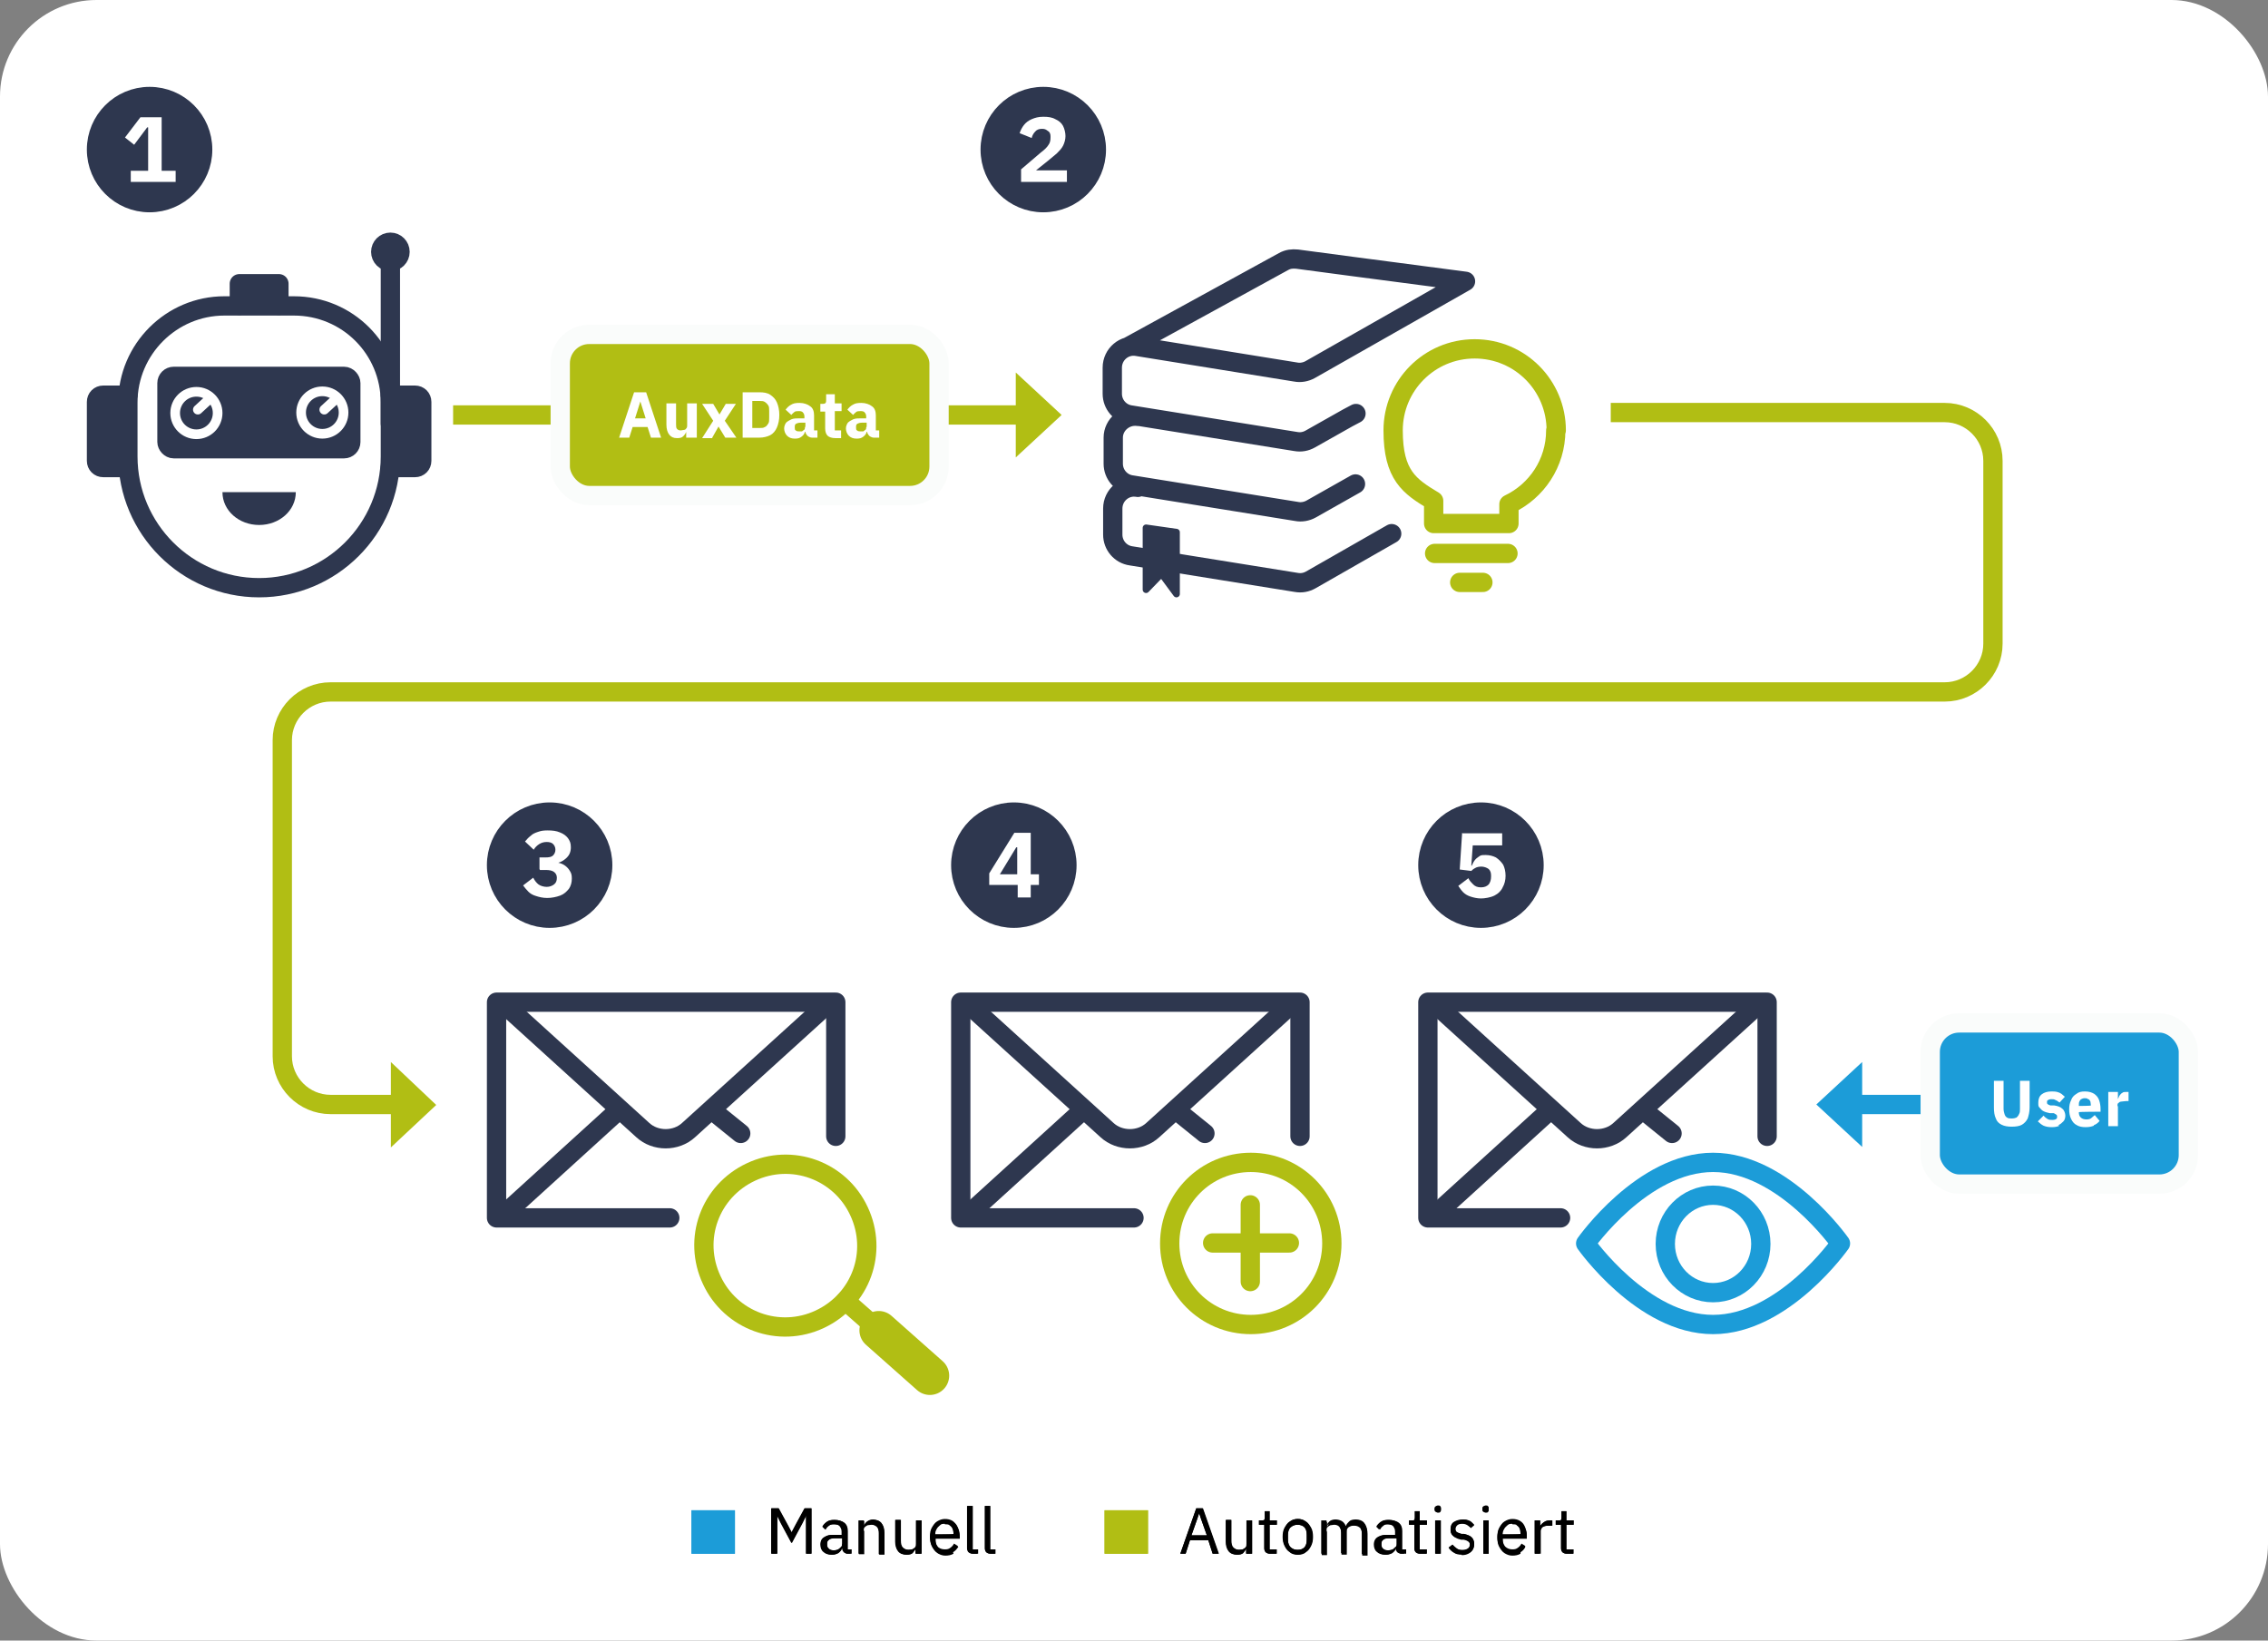
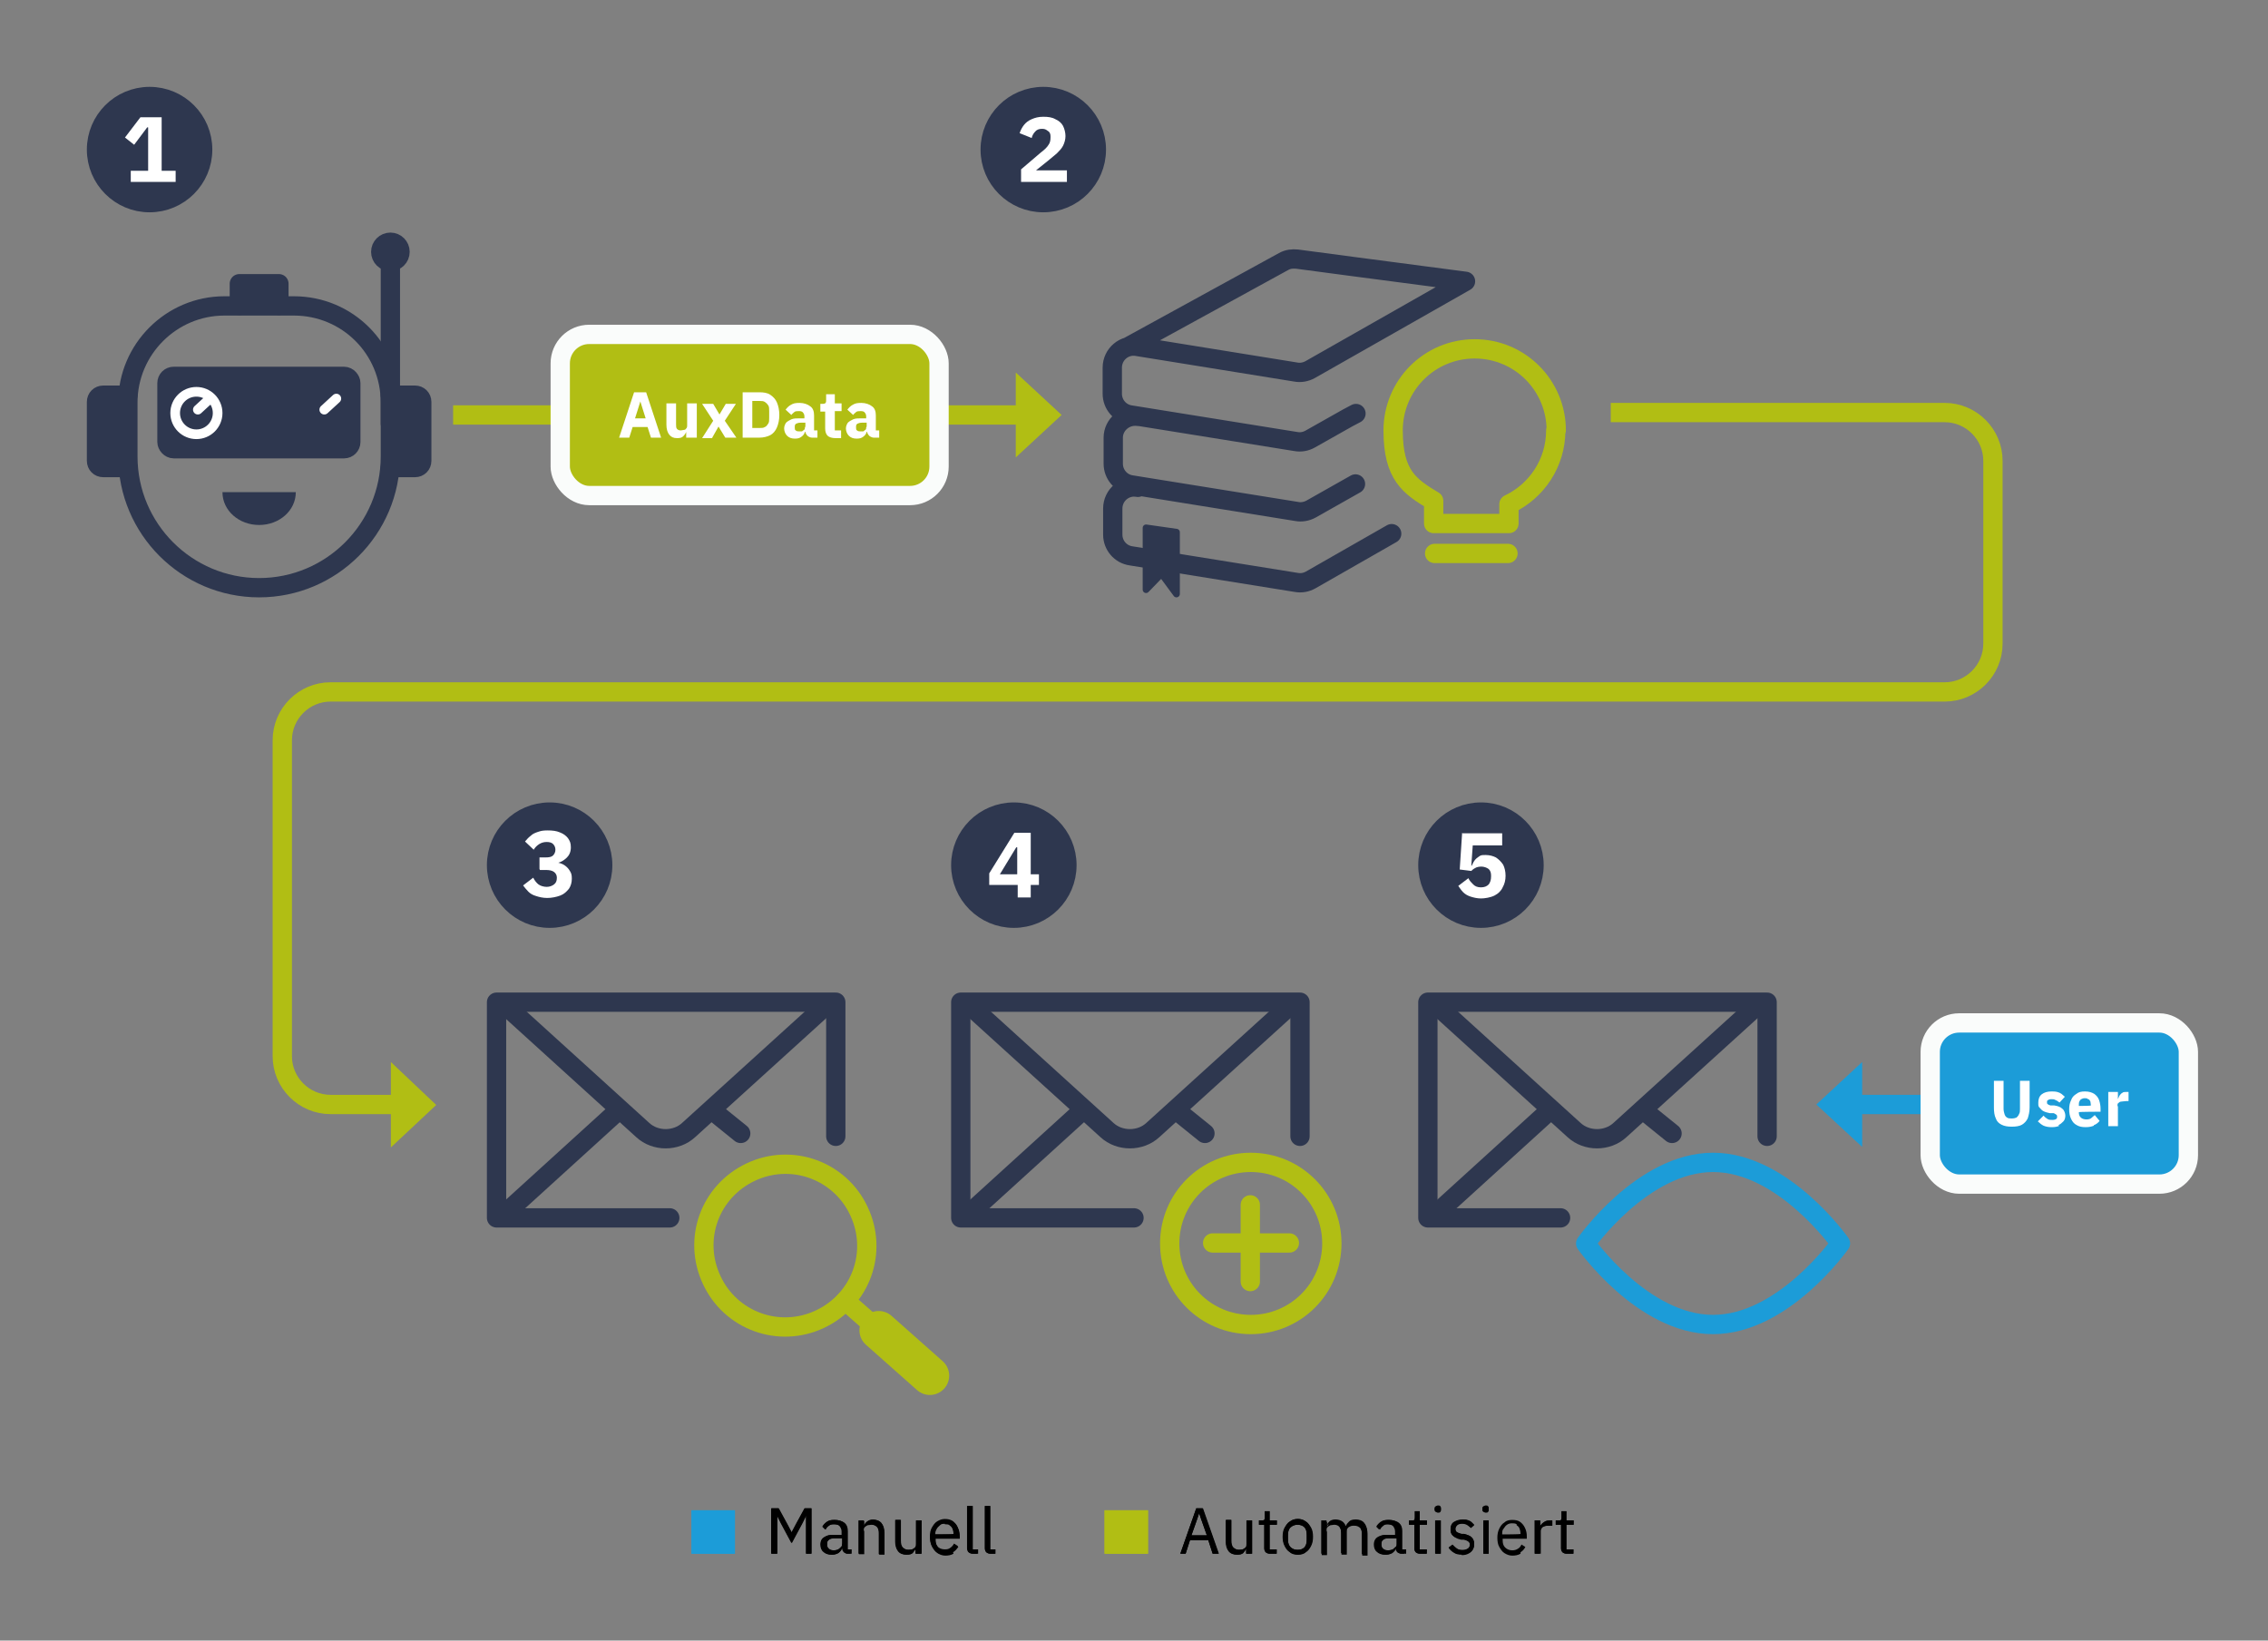
<svg xmlns="http://www.w3.org/2000/svg" id="Ebene_2" viewBox="0 0 470 340">
  <rect x="0" y="0" width="470" height="340" fill="#808080" stroke="none" />
  <defs>
    <style> .st0 { clip-path: url(#clippath-6); } .st1 { clip-path: url(#clippath-7); } .st2 { clip-path: url(#clippath-17); } .st3 { clip-path: url(#clippath-15); } .st4 { clip-path: url(#clippath-18); } .st5 { clip-path: url(#clippath-4); } .st6, .st7, .st8, .st9, .st10, .st11, .st12, .st13, .st14, .st15, .st16 { fill: none; } .st6, .st9, .st12, .st14, .st15, .st16 { stroke-width: 4px; } .st6, .st12 { stroke: #1c9cd8; } .st7 { stroke-width: 2px; } .st7, .st9, .st10, .st11, .st12, .st13, .st15 { stroke-linejoin: round; } .st7, .st9, .st10, .st11, .st13, .st15 { stroke-linecap: round; } .st7, .st10 { stroke: #fff; } .st17 { clip-path: url(#clippath-9); } .st18 { clip-path: url(#clippath-10); } .st19 { fill: #b1be14; } .st20 { fill: #fff; } .st21 { clip-path: url(#clippath-11); } .st9, .st11 { stroke: #2e374f; } .st22 { clip-path: url(#clippath-1); } .st10 { stroke-width: 2px; } .st11 { stroke-width: 1.4px; } .st23 { clip-path: url(#clippath-5); } .st24 { clip-path: url(#clippath-8); } .st13 { stroke-width: 8px; } .st13, .st15, .st16 { stroke: #b1be14; } .st25 { clip-path: url(#clippath-3); } .st26 { clip-path: url(#clippath-12); } .st27 { clip-path: url(#clippath-14); } .st14 { stroke: #fafcfb; } .st28 { clip-path: url(#clippath-19); } .st29 { fill: #2e374f; } .st30 { fill: #1c9cd8; } .st31 { clip-path: url(#clippath-16); } .st32 { clip-path: url(#clippath-2); } .st33 { clip-path: url(#clippath-13); } .st34 { clip-path: url(#clippath); } </style>
    <clipPath id="clippath">
      <rect class="st8" width="470" height="340" />
    </clipPath>
    <clipPath id="clippath-1">
      <rect class="st8" width="470" height="340" />
    </clipPath>
    <clipPath id="clippath-2">
      <rect class="st8" width="470" height="340" />
    </clipPath>
    <clipPath id="clippath-3">
      <rect class="st8" width="470" height="340" />
    </clipPath>
    <clipPath id="clippath-4">
      <rect class="st8" width="470" height="340" />
    </clipPath>
    <clipPath id="clippath-5">
      <rect class="st8" width="470" height="340" />
    </clipPath>
    <clipPath id="clippath-6">
      <rect class="st8" width="470" height="340" />
    </clipPath>
    <clipPath id="clippath-7">
      <rect class="st8" width="470" height="340" />
    </clipPath>
    <clipPath id="clippath-8">
      <rect class="st8" width="470" height="340" />
    </clipPath>
    <clipPath id="clippath-9">
      <rect class="st8" width="470" height="340" />
    </clipPath>
    <clipPath id="clippath-10">
      <rect class="st8" width="470" height="340" />
    </clipPath>
    <clipPath id="clippath-11">
      <polygon class="st8" points="199.1 207.7 199.1 252.3 235 252.3 269.4 235.5 269.4 207.7 199.1 207.7" />
    </clipPath>
    <clipPath id="clippath-12">
      <rect class="st8" width="470" height="340" />
    </clipPath>
    <clipPath id="clippath-13">
      <polygon class="st8" points="295.9 207.7 295.9 252.3 323.4 252.3 366.2 235.5 366.2 207.7 295.9 207.7" />
    </clipPath>
    <clipPath id="clippath-14">
      <rect class="st8" width="470" height="340" />
    </clipPath>
    <clipPath id="clippath-15">
      <polygon class="st8" points="102.9 207.7 102.9 252.3 138.8 252.3 173.2 235.5 173.2 207.7 102.9 207.7" />
    </clipPath>
    <clipPath id="clippath-16">
      <rect class="st8" width="470" height="340" />
    </clipPath>
    <clipPath id="clippath-17">
      <rect class="st8" width="470" height="340" />
    </clipPath>
    <clipPath id="clippath-18">
      <rect class="st8" width="470" height="340" />
    </clipPath>
    <clipPath id="clippath-19">
      <rect class="st8" width="470" height="340" />
    </clipPath>
  </defs>
  <g id="Ebene_1-2">
    <g class="st34">
      <g>
        <g class="st22">
-           <rect class="st20" width="470" height="340" rx="20" ry="20" />
-         </g>
+           </g>
        <rect class="st30" x="143.3" y="313" width="9" height="9" />
        <g>
          <path d="M159.9,322v-9.4h1.5l1.8,3.3.9,1.7h0l.9-1.7,1.8-3.3h1.4v9.4h-1.1v-7.9h0l-.8,1.6-2.2,4.1-2.2-4.1-.8-1.6h0v7.9h-1.1Z" />
          <path d="M176.4,322h-.6c-.3,0-.5,0-.7-.2s-.3-.3-.4-.5c0-.2-.1-.5-.1-.7h0c0,0,.4.3.4.3h-.5c-.1.4-.4.7-.8,1-.4.2-.8.3-1.3.3-.7,0-1.3-.2-1.7-.6-.4-.4-.6-.9-.6-1.5s.1-.8.3-1.1.5-.5,1-.7c.4-.2,1-.2,1.7-.2h1.4v-.7c0-.5-.1-.9-.4-1.1-.3-.3-.7-.4-1.2-.4s-.8,0-1.1.3c-.3.2-.5.4-.7.8l-.6-.6c.2-.4.5-.7.9-1,.4-.3.9-.4,1.6-.4s1.5.2,2,.6.7,1,.7,1.7v3.8h.8v.9h0ZM174.5,318.8h-1.4c-.6,0-1.1,0-1.3.3-.3.2-.4.4-.4.8v.3c0,.3.1.6.4.8.2.2.6.3,1,.3s.7,0,.9-.2c.3-.1.5-.3.6-.5.2-.2.2-.4.2-.6v-1.1h0Z" />
          <path d="M179,322h-1.1v-6.9h1.1v1.1h0c.2-.4.4-.7.7-.9s.7-.4,1.2-.4,1.3.2,1.7.7.6,1.1.6,2v4.5h-1.1v-4.3c0-.6-.1-1.1-.4-1.4-.3-.3-.7-.5-1.2-.5s-.6,0-.8.1c-.3,0-.5.2-.6.4s-.2.4-.2.7v4.8h0Z" />
          <path d="M189.8,322v-1.1h0c-.1.3-.4.6-.6.9s-.7.4-1.3.4-1.3-.2-1.7-.7-.6-1.1-.6-2v-4.5h1.1v4.3c0,.6.1,1.1.4,1.4.3.3.7.5,1.2.5s.6,0,.8-.1.5-.2.6-.4c.2-.2.2-.5.2-.8v-4.8h1.1v6.9h-1.1Z" />
          <path d="M195.8,322.2c-.6,0-1.2-.1-1.6-.5-.5-.3-.8-.7-1.1-1.3s-.4-1.2-.4-1.9.1-1.4.4-1.9c.3-.5.6-1,1.1-1.3.5-.3,1-.5,1.6-.5s1.1.1,1.6.4c.4.3.8.7,1,1.2.2.5.4,1.1.4,1.8v.5h-5v.3c0,.6.2,1.1.5,1.5s.9.6,1.5.6.8-.1,1.1-.3c.3-.2.6-.5.8-.9l.8.5c-.2.5-.6.9-1.1,1.1s-1,.4-1.7.4h0ZM195.8,315.8c-.4,0-.7,0-1,.3s-.5.4-.7.8c-.2.3-.3.7-.3,1.1h0c0,0,3.8,0,3.8,0h0c0-.6,0-.9-.2-1.2-.1-.3-.4-.5-.6-.7-.3-.2-.6-.2-1-.2h0Z" />
          <path d="M202.6,322h-1c-.4,0-.6-.1-.9-.3-.2-.2-.3-.5-.3-.8v-8.8h1.1v9h1v.9h0Z" />
          <path d="M206.3,322h-1c-.4,0-.6-.1-.9-.3-.2-.2-.3-.5-.3-.8v-8.8h1.1v9h1v.9h0Z" />
        </g>
        <rect class="st19" x="228.9" y="313" width="9" height="9" />
        <g>
          <path d="M252.5,322h-1.2l-.9-2.8h-3.8l-.9,2.8h-1.1l3.3-9.4h1.4l3.3,9.4h0ZM250.1,318.2l-1.2-3.4-.4-1.2h0l-.4,1.2-1.2,3.4h3.2,0Z" />
          <path d="M258.3,322v-1.1h0c-.1.3-.4.6-.6.9s-.7.4-1.3.4-1.3-.2-1.7-.7-.6-1.1-.6-2v-4.5h1.1v4.3c0,.6.1,1.1.4,1.4.3.3.7.5,1.2.5s.6,0,.8-.1.5-.2.6-.4c.2-.2.2-.5.2-.8v-4.8h1.1v6.9h-1.1Z" />
          <path d="M264.5,322h-1.3c-.4,0-.6-.1-.9-.3-.2-.2-.3-.5-.3-.8v-4.9h-1.1v-.9h.6c.2,0,.4,0,.5-.1,0,0,.1-.3.1-.5v-1.3h1v1.9h1.5v.9h-1.5v5.1h1.4v.9h0Z" />
          <path d="M268.9,322.2c-.6,0-1.2-.1-1.6-.5-.5-.3-.8-.7-1.1-1.3s-.4-1.2-.4-1.9.1-1.4.4-1.9c.3-.5.6-1,1.1-1.3.5-.3,1-.5,1.6-.5s1.2.1,1.6.5c.5.3.8.7,1.1,1.3s.4,1.2.4,1.9-.1,1.4-.4,1.9c-.3.5-.6,1-1.1,1.3-.5.3-1,.5-1.6.5ZM268.9,321.2c.6,0,1.1-.2,1.4-.5.4-.4.5-.9.5-1.6v-1c0-.7-.2-1.3-.5-1.6-.4-.4-.8-.5-1.4-.5s-1,.2-1.4.5-.6.9-.6,1.6v1c0,.7.2,1.3.6,1.6.4.4.9.5,1.4.5Z" />
          <path d="M274.9,322h-1.1v-6.9h1.1v1.1h0c.1-.4.4-.7.6-.9s.7-.4,1.2-.4.9.1,1.3.3.7.6.9,1.1h0c.1-.4.4-.7.7-1,.3-.3.8-.4,1.4-.4s1.3.2,1.7.7.6,1.1.6,2v4.5h-1.1v-4.3c0-.6-.1-1.1-.4-1.4s-.6-.5-1.2-.5-.5,0-.8.1c-.2,0-.5.2-.6.4s-.2.4-.2.7v4.8h-1.1v-4.3c0-.6-.1-1.1-.4-1.4-.2-.3-.6-.5-1.1-.5s-.5,0-.8.1c-.3,0-.5.2-.6.4s-.2.4-.2.7v4.8h0Z" />
          <path d="M291.2,322h-.6c-.3,0-.5,0-.7-.2-.2-.1-.3-.3-.4-.5,0-.2-.1-.5-.1-.7h0c0,0,.4.3.4.3h-.5c-.1.4-.4.7-.8,1-.4.2-.8.3-1.3.3-.7,0-1.3-.2-1.7-.6-.4-.4-.6-.9-.6-1.5s.1-.8.3-1.1c.2-.3.5-.5,1-.7s1-.2,1.7-.2h1.4v-.7c0-.5-.1-.9-.4-1.1s-.7-.4-1.2-.4-.8,0-1,.3c-.3.2-.5.4-.7.8l-.6-.6c.2-.4.5-.7.9-1s.9-.4,1.6-.4,1.5.2,2,.6.7,1,.7,1.7v3.8h.8v.9h0ZM289.4,318.8h-1.4c-.6,0-1.1,0-1.3.3-.3.2-.4.4-.4.8v.3c0,.3.1.6.4.8.2.2.6.3,1,.3s.7,0,1-.2c.3-.1.5-.3.6-.5.2-.2.2-.4.2-.6v-1.1h0Z" />
          <path d="M295.6,322h-1.3c-.4,0-.6-.1-.9-.3-.2-.2-.3-.5-.3-.8v-4.9h-1.1v-.9h.6c.2,0,.4,0,.5-.1,0,0,.1-.3.1-.5v-1.3h1v1.9h1.5v.9h-1.5v5.1h1.4v.9h0Z" />
          <path d="M298,313.4c-.2,0-.4,0-.5-.2-.1-.1-.2-.3-.2-.4v-.2c0-.2,0-.3.2-.4s.3-.2.5-.2.4,0,.5.2c.1.1.1.3.1.4v.2c0,.2,0,.3-.1.4-.1.1-.3.2-.5.2ZM297.5,322v-6.9h1.1v6.9h-1.1Z" />
          <path d="M302.9,322.2c-.6,0-1.2-.1-1.6-.4-.4-.2-.8-.6-1.1-1l.8-.6c.3.3.6.6.9.8s.7.3,1.2.3.8-.1,1.1-.3.4-.5.4-.8,0-.5-.3-.7-.5-.3-1-.4h-.5c-.4-.1-.8-.2-1.1-.4-.3-.1-.6-.4-.8-.6-.2-.3-.3-.6-.3-1.1,0-.7.2-1.2.7-1.5s1.1-.5,1.8-.5.7,0,1,.1.5.2.8.4.4.4.6.6l-.7.6c-.1-.2-.4-.4-.7-.6s-.7-.3-1.1-.3-.8.1-1,.3-.4.5-.4.8.1.6.3.7.6.3,1,.3h.5c.8.2,1.3.4,1.6.8.3.3.5.8.5,1.3s-.1.8-.3,1.2c-.2.3-.5.6-.9.8s-.8.3-1.4.3h0Z" />
          <path d="M307.9,313.4c-.2,0-.4,0-.5-.2-.1-.1-.2-.3-.2-.4v-.2c0-.2,0-.3.2-.4s.3-.2.5-.2.4,0,.5.2c.1.1.1.3.1.4v.2c0,.2,0,.3-.1.4-.1.1-.3.2-.5.2ZM307.4,322v-6.9h1.1v6.9h-1.1Z" />
-           <path d="M313.4,322.2c-.6,0-1.2-.1-1.6-.5-.5-.3-.8-.7-1.1-1.3s-.4-1.2-.4-1.9.1-1.4.4-1.9c.3-.5.6-1,1.1-1.3.5-.3,1-.5,1.6-.5s1.1.1,1.6.4.8.7,1,1.2c.2.5.4,1.1.4,1.8v.5h-5v.3c0,.6.2,1.1.5,1.5.4.4.9.6,1.5.6s.8-.1,1.1-.3.6-.5.8-.9l.8.5c-.2.5-.6.9-1,1.1s-1,.4-1.7.4h0ZM313.4,315.8c-.4,0-.7,0-1,.3s-.5.4-.7.8c-.2.3-.3.7-.3,1.1h0c0,0,3.8,0,3.8,0h0c0-.6,0-.9-.2-1.2-.1-.3-.4-.5-.6-.7-.3-.2-.6-.2-1-.2h0Z" />
          <path d="M319.2,322h-1.1v-6.9h1.1v1.3h0c0-.2.2-.4.4-.6.2-.2.4-.4.7-.5s.6-.2,1-.2h.4v1.1h-.6c-.4,0-.7,0-1,.1s-.5.2-.6.4c-.1.2-.2.4-.2.6v4.7h0Z" />
          <path d="M326,322h-1.3c-.4,0-.6-.1-.9-.3-.2-.2-.3-.5-.3-.8v-4.9h-1.1v-.9h.6c.2,0,.4,0,.5-.1,0,0,.1-.3.1-.5v-1.3h1v1.9h1.5v.9h-1.5v5.1h1.4v.9h0Z" />
        </g>
        <g class="st32">
          <g>
            <path class="st29" d="M113.9,190.3c6.1,0,11-4.9,11-11s-4.9-11-11-11-11,4.9-11,11,4.9,11,11,11" />
            <circle class="st9" cx="113.9" cy="179.3" r="11" />
            <path class="st29" d="M210.1,190.3c6.1,0,11-4.9,11-11s-4.9-11-11-11-11,4.9-11,11,4.9,11,11,11" />
            <circle class="st9" cx="210.1" cy="179.3" r="11" />
            <path class="st29" d="M306.9,190.3c6.1,0,11-4.9,11-11s-4.9-11-11-11-11,4.9-11,11,4.9,11,11,11" />
            <circle class="st9" cx="306.9" cy="179.3" r="11" />
            <path class="st29" d="M31,42c6.1,0,11-4.9,11-11s-4.9-11-11-11-11,4.9-11,11,4.9,11,11,11" />
            <circle class="st9" cx="31" cy="31" r="11" />
          </g>
        </g>
        <polygon class="st20" points="36.4 35.4 33.5 35.4 33.5 24.3 29.1 24.3 25.9 28.5 27.8 30 30.5 26.4 30.7 26.4 30.7 35.4 27.1 35.4 27.1 37.7 36.4 37.7 36.4 35.4" />
        <g class="st25">
          <g>
            <path class="st29" d="M216.2,42c6.1,0,11-4.9,11-11s-4.9-11-11-11-11,4.9-11,11,4.9,11,11,11" />
            <circle class="st9" cx="216.2" cy="31" r="11" />
            <path class="st20" d="M214.7,35.3l2.5-2c.6-.5,1.2-1,1.8-1.5.5-.5,1-1,1.3-1.6.3-.6.5-1.3.5-2s-.2-1.5-.5-2.1-.9-1.1-1.6-1.4c-.7-.4-1.5-.5-2.5-.5s-1.7.2-2.4.5c-.7.3-1.2.7-1.6,1.2-.4.5-.7,1.1-.9,1.7l2.5,1c.1-.5.4-1,.7-1.3.3-.4.8-.6,1.4-.6s.8.1,1.2.4c.4.2.6.6.6,1.1v.3c0,.6-.1,1.1-.4,1.5-.3.5-.8,1-1.6,1.6l-4.1,3.5v2.6h9.5v-2.4h-6.3Z" />
          </g>
        </g>
        <line class="st6" x1="427" y1="228.9" x2="382.3" y2="228.9" />
        <polygon class="st30" points="376.4 228.9 385.9 237.7 385.9 220.1 376.4 228.9" />
        <g class="st5">
          <g>
            <rect class="st30" x="400" y="212" width="53.5" height="33.4" rx="6" ry="6" />
            <rect class="st14" x="400" y="212" width="53.5" height="33.4" rx="6" ry="6" />
            <path class="st20" d="M438.8,229.2c0-.3,0-.5.2-.6.1-.1.3-.3.6-.3.3,0,.6-.1,1-.1h.5v-1.9h-.4c-.4,0-.7,0-.9.2-.2.1-.4.3-.6.6-.1.2-.2.5-.3.7h0v-1.5h-2v7.1h2v-4.1h0ZM432.8,227.8c.2.1.3.3.4.5,0,.2.1.5.1.8h0c0,.1-2.5.1-2.5.1h0c0-.4,0-.7.1-.9.1-.2.2-.4.4-.5s.4-.2.7-.2.5,0,.7.2M433.9,233.2c.5-.2.9-.5,1.2-.9l-1-1.2c-.2.2-.5.4-.7.6s-.6.3-1,.3-.9-.1-1.2-.4c-.3-.3-.4-.6-.4-1.1h0c0-.1,4.5-.1,4.5-.1v-.6c0-.6-.1-1.2-.3-1.8s-.6-1-1-1.3c-.5-.3-1.1-.5-1.9-.5s-1.3.1-1.8.5c-.5.3-.9.7-1.1,1.3-.3.6-.4,1.2-.4,1.9s.1,1.4.4,2c.3.6.6,1,1.2,1.3.5.3,1.1.4,1.8.4s1.2-.1,1.7-.3M426.5,233.2c.5-.2.8-.5,1.1-.8s.4-.8.4-1.2-.2-1.1-.6-1.4c-.4-.4-1-.6-1.7-.7h-.8c-.3-.1-.5-.2-.6-.3-.1-.1-.1-.2-.1-.4s0-.3.2-.4c.1-.1.4-.2.7-.2s.6,0,.9.2c.3.1.5.3.8.5l1.1-1.2c-.2-.2-.5-.4-.7-.6-.3-.2-.5-.3-.9-.4s-.8-.1-1.2-.1c-.8,0-1.5.2-2,.6s-.7,1-.7,1.7,0,.8.3,1.1.4.5.8.7c.4.2.8.3,1.3.4h.8c.2.1.4.2.5.3.1,0,.2.2.2.4s0,.4-.2.5c-.1.1-.4.2-.8.2s-.7,0-1-.2-.6-.4-.8-.7l-1.2,1.2c.4.4.8.7,1.2.9.5.2,1,.3,1.7.3s1.1-.1,1.6-.3M413.2,229.5c0,.9.1,1.7.4,2.3.2.6.6,1,1.2,1.3s1.3.4,2.1.4,1.6-.1,2.1-.4.9-.7,1.2-1.3c.2-.6.4-1.4.4-2.3v-5.5h-2v5.8c0,.4,0,.8-.2,1.1-.1.3-.3.5-.5.7-.2.1-.6.2-1,.2s-.7,0-1-.2-.4-.4-.5-.7c-.1-.3-.2-.7-.2-1.1v-5.8h-2v5.5h0Z" />
          </g>
        </g>
        <line class="st16" x1="93.9" y1="86" x2="214.1" y2="86" />
        <polygon class="st19" points="220 86 210.5 77.2 210.5 94.8 220 86" />
        <g class="st23">
          <g>
            <rect class="st19" x="116.1" y="69.3" width="78.5" height="33.4" rx="6" ry="6" />
            <rect class="st14" x="116.1" y="69.3" width="78.5" height="33.4" rx="6" ry="6" />
            <path class="st20" d="M179.5,88.6c0,.2,0,.4-.2.5-.1.1-.3.2-.4.3-.2,0-.4,0-.6,0s-.5,0-.7-.2c-.2-.1-.2-.3-.2-.6v-.2c0-.3.1-.5.3-.6s.5-.2.9-.2h1v.8h0ZM182.2,89.2h-.7v-3.1c0-.8-.2-1.5-.8-1.9-.5-.4-1.3-.7-2.2-.7s-1.3.1-1.8.4c-.4.2-.8.6-1.1,1l1.2,1.1c.1-.2.4-.4.6-.6s.6-.2.9-.2.7,0,.9.3c.2.2.3.5.3.8v.4h-1.1c-.6,0-1.1,0-1.6.2-.4.2-.8.4-1.1.7-.2.3-.4.7-.4,1.2s.2,1.1.6,1.5c.4.4.9.6,1.6.6s1-.1,1.4-.4.6-.6.7-1h.5l-.4-.5v.2c0,.3,0,.6.2.8.1.2.3.4.5.5s.4.2.7.2h1.1v-1.6h0ZM174.3,89.2h-1.3v-4h1.4v-1.6h-1.4v-1.9h-1.8v1.2c0,.2,0,.4-.1.6-.1.1-.3.2-.6.2h-.5v1.6h1v3.5c0,.7.2,1.2.5,1.5s.9.5,1.6.5h1.2v-1.6h0ZM166.8,88.6c0,.2,0,.4-.2.5-.1.1-.3.2-.4.3-.2,0-.4,0-.6,0s-.5,0-.7-.2c-.2-.1-.2-.3-.2-.6v-.2c0-.3.1-.5.3-.6s.5-.2.9-.2h1v.8h0ZM169.4,89.2h-.7v-3.1c0-.8-.2-1.5-.8-1.9-.5-.4-1.3-.7-2.2-.7s-1.3.1-1.8.4c-.4.2-.8.6-1.1,1l1.2,1.1c.1-.2.4-.4.6-.6s.6-.2.9-.2.7,0,.9.3c.2.2.3.5.3.8v.4h-1.1c-.6,0-1.1,0-1.6.2-.4.2-.8.4-1.1.7-.2.3-.4.7-.4,1.2s.2,1.1.6,1.5c.4.4.9.6,1.6.6s1-.1,1.4-.4.6-.6.7-1h.5l-.4-.5v.2c0,.3,0,.6.2.8.1.2.3.4.5.5s.4.2.7.2h1.1v-1.6h0ZM155.9,83.1h1.5c.4,0,.8,0,1.1.2s.5.4.7.7c.2.3.2.7.2,1.2v1.4c0,.5,0,.9-.2,1.2s-.4.6-.7.7c-.3.2-.6.2-1.1.2h-1.5v-5.8ZM157.4,90.7c.8,0,1.6-.2,2.2-.5s1.1-.9,1.4-1.6.5-1.6.5-2.6-.2-1.9-.5-2.6c-.3-.7-.8-1.2-1.4-1.6s-1.4-.5-2.2-.5h-3.5v9.4s3.5,0,3.5,0ZM147.6,90.7l1.3-2.3h0l1.4,2.3h2.3l-2.4-3.5,2.3-3.5h-2.1l-1.3,2.2h0l-1.3-2.2h-2.3l2.3,3.5-2.3,3.6h2.1ZM144.4,90.7v-7.1h-2v4.6c0,.2,0,.4-.2.6-.1.2-.3.3-.5.3-.2,0-.4.1-.6.1-.4,0-.6-.1-.8-.3-.2-.2-.2-.6-.2-1v-4.3h-2v4.4c0,.9.2,1.6.6,2.1.4.5.9.7,1.6.7s1-.1,1.3-.4c.3-.3.5-.6.6-.9h0v1.2h2,0ZM131.6,86.7l.6-1.9.5-1.6h0l.5,1.6.6,1.9h-2.2ZM133.9,81.3h-2.5l-3.1,9.4h2.1l.7-2.2h3.1l.7,2.2h2.1l-3.1-9.4h0Z" />
            <path class="st15" d="M322.5,89.2c0-9.3-7.5-16.9-16.9-16.9s-16.9,7.6-16.9,16.9,3.4,11.6,8.4,14.6v4.7h15.6v-4c5.7-2.7,9.7-8.5,9.7-15.3h0Z" />
          </g>
        </g>
        <line class="st15" x1="297.3" y1="114.7" x2="312.5" y2="114.7" />
-         <line class="st15" x1="302.5" y1="120.7" x2="307.3" y2="120.7" />
        <g class="st0">
          <path class="st9" d="M288.4,110.6l-16.8,9.6c-.9.5-1.9.7-3,.5l-34.2-5.5c-2.2-.3-3.8-2.2-3.8-4.4v-5.4c0-2.8,2.5-4.9,5.2-4.4M281,85.7l-1.7.9-7.8,4.4c-.9.5-1.9.7-3,.5l-34.2-5.5c-2.2-.3-3.8-2.2-3.8-4.4v-5.4c0-2.8,2.5-4.9,5.2-4.4l32.8,5.3c1,.2,2.1,0,3-.5l13.2-7.5,19-10.8-23.6-3.1-11.3-1.5c-1-.1-1.9,0-2.8.5l-32.1,17.6M235.9,86.3c-2.7-.4-5.2,1.7-5.2,4.4v5.4c0,2.2,1.6,4.1,3.8,4.4l34.2,5.5c1,.2,2.1,0,3-.5l9.2-5.2" />
        </g>
        <polygon class="st29" points="240.7 118.9 237.5 122.2 237.5 109.4 243.8 110.3 243.8 123.1 240.7 118.9" />
        <polygon class="st11" points="243.8 123.1 243.8 110.3 237.5 109.4 237.5 122.2 240.7 118.9 243.8 123.1" />
        <g class="st1">
          <g>
            <path class="st9" d="M46.5,63.4c-11,0-20,9-20,20v11.2c0,15,12.2,27.2,27.2,27.2s27.2-12.2,27.2-27.2v-11.2c0-11.1-8.9-20-20-20,0,0-14.4,0-14.4,0Z" />
            <circle class="st9" cx="80.9" cy="52.2" r="2" />
          </g>
        </g>
        <line class="st9" x1="80.9" y1="87.8" x2="80.9" y2="52.4" />
        <g class="st24">
          <g>
            <path class="st29" d="M46.1,102c0,3.8,3.4,6.8,7.6,6.8s7.6-3,7.6-6.8h-15.2,0Z" />
            <path class="st29" d="M26.5,81.9h-5.1c-.8,0-1.4.6-1.4,1.4v12.2c0,.8.6,1.4,1.4,1.4h5.1" />
            <path class="st9" d="M26.5,81.9h-5.1c-.8,0-1.4.6-1.4,1.4v12.2c0,.8.6,1.4,1.4,1.4h5.1" />
            <path class="st29" d="M80.9,96.9h5.1c.8,0,1.4-.6,1.4-1.4v-12.2c0-.8-.6-1.4-1.4-1.4h-5.1" />
            <path class="st9" d="M80.9,96.9h5.1c.8,0,1.4-.6,1.4-1.4v-12.2c0-.8-.6-1.4-1.4-1.4h-5.1" />
          </g>
        </g>
        <polyline class="st29" points="57.8 63.3 57.8 58.8 49.6 58.8 49.6 63.3" />
        <polyline class="st9" points="57.8 63.3 57.8 58.8 49.6 58.8 49.6 63.3" />
        <g class="st17">
          <g>
            <rect class="st29" x="34.6" y="78" width="38.1" height="15" rx="1.4" ry="1.4" />
            <rect class="st9" x="34.6" y="78" width="38.1" height="15" rx="1.4" ry="1.4" />
-             <circle class="st7" cx="66.8" cy="85.5" r="4.4" />
          </g>
        </g>
        <line class="st10" x1="67.2" y1="84.9" x2="69.7" y2="82.6" />
        <line class="st10" x1="41" y1="84.9" x2="43.5" y2="82.6" />
        <g class="st18">
          <circle class="st7" cx="40.7" cy="85.6" r="4.4" />
        </g>
        <g class="st21">
          <g>
            <path class="st9" d="M199.1,206.7l30.3,27.5c2.6,2.4,6.9,2.4,9.5,0l30.3-27.5" />
            <line class="st9" x1="249.7" y1="234.9" x2="244.5" y2="230.7" />
            <line class="st9" x1="224.5" y1="230" x2="199.1" y2="253.1" />
          </g>
        </g>
        <polyline class="st9" points="269.4 235.5 269.4 207.7 199.1 207.7 199.1 252.4 235 252.4" />
        <g class="st26">
          <path class="st15" d="M259.2,274.5c9.3,0,16.8-7.5,16.8-16.8s-7.5-16.8-16.8-16.8-16.8,7.5-16.8,16.8,7.5,16.8,16.8,16.8Z" />
        </g>
        <line class="st15" x1="251.3" y1="257.6" x2="267.2" y2="257.6" />
        <line class="st15" x1="259.1" y1="249.7" x2="259.1" y2="265.6" />
        <g class="st33">
          <g>
            <path class="st9" d="M295.9,206.7l30.3,27.5c2.6,2.4,6.9,2.4,9.5,0l30.3-27.5" />
            <line class="st9" x1="346.5" y1="234.9" x2="341.3" y2="230.7" />
            <line class="st9" x1="321.3" y1="230" x2="295.9" y2="253.1" />
          </g>
        </g>
        <polyline class="st9" points="366.2 235.5 366.2 207.7 295.9 207.7 295.9 252.4 323.4 252.4" />
        <g class="st27">
          <g>
            <path class="st12" d="M355,274.5c14.6,0,26.4-16.8,26.4-16.8,0,0-11.8-16.8-26.4-16.8s-26.4,16.8-26.4,16.8c0,0,11.8,16.8,26.4,16.8Z" />
-             <ellipse class="st6" cx="355" cy="257.8" rx="9.9" ry="10.1" />
          </g>
        </g>
        <g class="st3">
          <g>
            <path class="st9" d="M102.9,206.7l30.3,27.5c2.6,2.4,6.9,2.4,9.5,0l30.3-27.5" />
            <line class="st9" x1="153.5" y1="234.9" x2="148.3" y2="230.7" />
            <line class="st9" x1="128.3" y1="230" x2="102.9" y2="253.1" />
          </g>
        </g>
        <polyline class="st9" points="173.2 235.5 173.2 207.7 102.9 207.7 102.9 252.4 138.8 252.4" />
        <g class="st31">
          <path class="st15" d="M178,251c-3.9-8.4-13.9-12.1-22.4-8.1s-12.1,13.9-8.1,22.4c3.9,8.4,13.9,12.1,22.4,8.1s12.1-13.9,8.1-22.4h0Z" />
        </g>
        <line class="st15" x1="191.1" y1="283.6" x2="175.2" y2="269.6" />
        <line class="st13" x1="192.7" y1="285.1" x2="182.1" y2="275.7" />
        <g class="st2">
          <g>
            <path class="st16" d="M333.8,85.5h69.2c5.5,0,10,4.5,10,10v37.9c0,5.5-4.5,10-10,10H68.5c-5.5,0-10,4.5-10,10v65.5c0,5.5,4.5,10,10,10h16" />
            <polygon class="st19" points="90.4 229 81 220.1 81 237.8 90.4 229" />
            <path d="M326,321.1h-1.4v-5.1h1.5v-.9h-1.5v-1.9h-1v1.3c0,.2,0,.4-.1.5s-.2.1-.5.1h-.6v.9h1.1v4.9c0,.3.1.6.3.8.2.2.5.3.9.3h1.4v-.9ZM319.2,317.3c0-.2,0-.4.2-.6.1-.2.4-.3.6-.4.3-.1.6-.1,1-.1h.6v-1.1h-.4c-.4,0-.7,0-1,.2s-.5.3-.7.5-.3.4-.4.6h0v-1.3h-1.1v6.9h1.1v-4.7h0ZM314.3,316.1c.3.2.5.4.6.7.1.3.2.7.2,1.1h0c0,.1-3.8.1-3.8.1h0c0-.5,0-.9.3-1.2.2-.3.4-.6.7-.8s.6-.3,1-.3.7,0,1,.2M315.1,321.7c.5-.3.8-.7,1-1.1l-.8-.5c-.2.4-.4.7-.8.9-.3.2-.7.3-1.1.3-.6,0-1.1-.2-1.5-.6-.4-.4-.5-.9-.5-1.5v-.3h5v-.5c0-.6-.1-1.2-.4-1.8s-.6-.9-1-1.2-1-.4-1.6-.4-1.2.1-1.6.5c-.5.3-.8.7-1.1,1.3s-.4,1.2-.4,1.9.1,1.4.4,1.9c.3.5.6,1,1.1,1.3.5.3,1,.5,1.6.5s1.2-.1,1.7-.4M308.5,315.1h-1.1v6.9h1.1v-6.9ZM308.4,313.3c.1-.1.1-.3.1-.4v-.2c0-.2,0-.3-.1-.4-.1-.1-.3-.2-.5-.2s-.4,0-.5.2-.2.3-.2.4v.2c0,.2,0,.3.2.4s.3.2.5.2.4,0,.5-.2M304.3,321.9c.4-.2.7-.4.9-.8.2-.3.3-.7.3-1.2s-.2-1-.5-1.3c-.3-.3-.9-.5-1.6-.7h-.5c-.4-.1-.8-.3-1-.4-.2-.2-.3-.4-.3-.7s.1-.6.4-.8c.2-.2.6-.3,1-.3s.8,0,1.1.3.5.4.7.6l.7-.6c-.2-.2-.4-.4-.6-.6s-.5-.3-.8-.4-.6-.1-1-.1c-.7,0-1.3.2-1.8.5-.5.3-.7.9-.7,1.5s.1.8.3,1.1c.2.3.5.5.8.6s.7.2,1.1.3h.5c.5.1.8.3,1,.5.2.2.3.4.3.7s-.1.6-.4.8c-.3.2-.6.3-1.1.3s-.8,0-1.2-.3c-.3-.2-.6-.5-.9-.8l-.8.6c.3.4.7.7,1.1,1s1,.4,1.6.4,1,0,1.4-.3M298.5,315.1h-1.1v6.9h1.1v-6.9ZM298.5,313.3c.1-.1.1-.3.1-.4v-.2c0-.2,0-.3-.1-.4s-.3-.2-.5-.2-.4,0-.5.2c-.1.1-.2.3-.2.4v.2c0,.2,0,.3.2.4s.3.2.5.2.4,0,.5-.2M295.6,321.1h-1.4v-5.1h1.5v-.9h-1.5v-1.9h-1v1.3c0,.2,0,.4-.1.5s-.2.1-.5.1h-.6v.9h1.1v4.9c0,.3.1.6.3.8.2.2.5.3.9.3h1.4v-.9h0ZM289.4,320c0,.2,0,.5-.2.6s-.4.4-.6.5c-.3.1-.6.2-1,.2s-.7,0-1-.3-.4-.5-.4-.8v-.3c0-.3.1-.6.4-.8.3-.2.7-.3,1.4-.3h1.4v1.1h0ZM291.2,321.1h-.8v-3.8c0-.7-.2-1.3-.7-1.7-.5-.4-1.1-.6-2-.6s-1.1.1-1.6.4c-.4.3-.7.6-.9,1l.6.6c.2-.3.4-.6.7-.8.3-.2.6-.3,1-.3s1,.1,1.2.4.4.6.4,1.1v.7h-1.4c-.7,0-1.2,0-1.7.2s-.8.4-1,.7c-.2.3-.3.7-.3,1.1,0,.6.2,1.2.6,1.5.4.4,1,.6,1.7.6s.9-.1,1.3-.3c.4-.2.6-.5.8-1h.5l-.4-.4h0c0,.4,0,.6.1.8s.2.4.4.5c.2.1.4.2.7.2h.6v-.9h0ZM274.9,317.2c0-.3,0-.5.2-.7.2-.2.4-.3.6-.4.3,0,.5-.1.8-.1.5,0,.9.2,1.1.5s.4.8.4,1.4v4.3h1.1v-4.8c0-.3,0-.5.2-.7.1-.2.4-.3.6-.4s.5-.1.8-.1c.5,0,.9.2,1.2.5.2.3.4.8.4,1.4v4.3h1.1v-4.5c0-.8-.2-1.5-.6-2-.4-.5-1-.7-1.7-.7s-1.1.1-1.4.4c-.4.3-.6.6-.7,1h0c-.2-.5-.5-.9-.9-1.1-.4-.2-.8-.3-1.3-.3s-1,.1-1.2.4c-.3.2-.5.6-.6.9h0v-1.1h-1.1v6.9h1.1v-4.8h0ZM267.5,320.7c-.4-.4-.6-.9-.6-1.6v-1c0-.7.2-1.3.6-1.6.4-.4.9-.5,1.4-.5s1.1.2,1.4.5c.4.4.5.9.5,1.6v1c0,.7-.2,1.3-.5,1.6-.4.4-.8.5-1.4.5s-1-.2-1.4-.5M270.6,321.7c.5-.3.8-.7,1.1-1.3s.4-1.2.4-1.9-.1-1.4-.4-1.9c-.3-.5-.6-1-1.1-1.3-.5-.3-1-.5-1.6-.5s-1.2.1-1.6.5c-.5.3-.8.7-1.1,1.3s-.4,1.2-.4,1.9.1,1.4.4,1.9c.3.5.6,1,1.1,1.3.5.3,1,.5,1.6.5s1.2-.1,1.6-.5M264.5,321.1h-1.4v-5.1h1.5v-.9h-1.5v-1.9h-1v1.3c0,.2,0,.4-.1.5,0,0-.2.1-.5.1h-.6v.9h1.1v4.9c0,.3.1.6.3.8.2.2.5.3.9.3h1.4v-.9ZM259.4,322v-6.9h-1.1v4.8c0,.3,0,.6-.2.8-.2.2-.4.3-.6.4-.3,0-.5.1-.8.1-.5,0-.9-.2-1.2-.5-.3-.3-.4-.8-.4-1.4v-4.3h-1.1v4.5c0,.8.2,1.5.6,2s1,.7,1.7.7,1-.1,1.3-.4.5-.6.6-.9h0v1.1h1.1,0ZM246.9,318.2l1.2-3.4.4-1.2h0l.4,1.2,1.2,3.4h-3.2,0ZM249.3,312.6h-1.4l-3.3,9.4h1.1l.9-2.8h3.8l.9,2.8h1.2l-3.3-9.4h0ZM206.2,321.1h-1v-9h-1.1v8.8c0,.3.1.6.3.8s.5.3.9.3h1v-.9h0ZM202.6,321.1h-1v-9h-1.1v8.8c0,.3.1.6.3.8s.5.3.9.3h1v-.9h0ZM196.8,316.1c.3.2.5.4.6.7s.2.7.2,1.1h0c0,.1-3.8.1-3.8.1h0c0-.5,0-.9.2-1.2.2-.3.4-.6.7-.8s.6-.3,1-.3.7,0,1,.2M197.5,321.7c.5-.3.8-.7,1.1-1.1l-.8-.5c-.2.4-.4.7-.8.9-.3.2-.7.3-1.1.3-.6,0-1.1-.2-1.5-.6s-.5-.9-.5-1.5v-.3h5v-.5c0-.6-.1-1.2-.4-1.8s-.6-.9-1-1.2-1-.4-1.6-.4-1.2.1-1.6.5c-.5.3-.8.7-1.1,1.3s-.4,1.2-.4,1.9.1,1.4.4,1.9c.3.5.6,1,1.1,1.3.5.3,1,.5,1.6.5s1.2-.1,1.7-.4M190.9,322v-6.9h-1.1v4.8c0,.3,0,.6-.2.8-.2.2-.4.3-.6.4-.2,0-.5.1-.8.1-.5,0-.9-.2-1.2-.5-.3-.3-.4-.8-.4-1.4v-4.3h-1.1v4.5c0,.8.2,1.5.6,2s1,.7,1.7.7,1-.1,1.3-.4.5-.6.6-.9h0v1.1h1.1ZM179,317.2c0-.3,0-.5.2-.7.2-.2.4-.3.6-.4.3,0,.5-.1.8-.1.5,0,.9.2,1.2.5.3.3.4.8.4,1.4v4.3h1.1v-4.5c0-.8-.2-1.5-.6-2-.4-.5-1-.7-1.7-.7s-.9.1-1.2.4-.6.5-.7.9h0v-1.1h-1.1v6.9h1.1v-4.8h0ZM174.5,320c0,.2,0,.5-.2.6s-.4.4-.6.5c-.3.1-.6.2-.9.2s-.7,0-1-.3-.4-.5-.4-.8v-.3c0-.3.1-.6.4-.8s.7-.3,1.4-.3h1.4v1.1h0ZM176.4,321.1h-.8v-3.8c0-.7-.2-1.3-.7-1.7s-1.1-.6-2-.6-1.1.1-1.6.4c-.4.3-.7.6-.9,1l.6.6c.2-.3.4-.6.7-.8s.6-.3,1.1-.3,1,.1,1.2.4.4.6.4,1.1v.7h-1.4c-.7,0-1.2,0-1.7.2-.4.2-.8.4-1,.7s-.3.7-.3,1.1c0,.6.2,1.2.6,1.5.4.4,1,.6,1.7.6s.9-.1,1.3-.3c.4-.2.6-.5.8-1h.5l-.4-.4h0c0,.4,0,.6.1.8s.2.4.4.5.4.2.7.2h.6v-.9h0ZM161,322v-7.9h0l.8,1.6,2.2,4.1,2.2-4.1.8-1.6h0v7.9h1.1v-9.4h-1.4l-1.8,3.3-.9,1.7h0l-.9-1.7-1.8-3.3h-1.5v9.4h1.1Z" />
          </g>
        </g>
        <rect class="st30" x="143.3" y="313" width="9" height="9" />
        <rect class="st19" x="228.9" y="313" width="9" height="9" />
        <g class="st4">
          <path class="st20" d="M111.9,180.3h1.2c.7,0,1.3.1,1.7.4.4.3.6.7.6,1.2h0c0,.7-.2,1.1-.6,1.4-.4.3-.9.5-1.5.5s-1.3-.2-1.7-.5-.8-.8-1.1-1.4l-2.1,1.6c.3.4.7.9,1.1,1.3.4.4.9.7,1.6.9.6.2,1.4.4,2.3.4s1.9-.2,2.7-.5,1.3-.8,1.8-1.4c.4-.6.6-1.3.6-2.1s-.1-1.1-.4-1.6-.6-.8-1-1.1-.9-.5-1.4-.6h0c.7-.2,1.3-.6,1.8-1.1.5-.5.8-1.2.8-2.1s-.2-1.3-.6-1.9c-.4-.5-.9-.9-1.7-1.2-.7-.3-1.5-.4-2.5-.4s-1.4.1-2,.3c-.6.2-1.1.4-1.5.8-.4.3-.8.7-1.2,1.2l1.8,1.7c.3-.5.7-.9,1.2-1.2.5-.3,1-.4,1.5-.4s1,.1,1.3.4c.3.3.5.7.5,1.2h0c0,.5-.2.9-.5,1.2-.3.3-.8.4-1.6.4h-1.2v2.4h0Z" />
        </g>
        <path class="st20" d="M210.8,175.6v5.6h-3.6l3.4-5.6h.2ZM213.6,183.4h1.7v-2.2h-1.7v-8.6h-3.4l-5.2,8.4v2.4h5.9v2.6h2.7v-2.6Z" />
        <g class="st28">
          <path class="st20" d="M303,172.6l-.5,7.6,2.4.3c.2-.2.4-.4.8-.6.3-.2.8-.3,1.3-.3s1.1.2,1.5.5c.4.4.5.8.5,1.5h0c0,.8-.2,1.3-.5,1.7-.4.4-.9.6-1.6.6s-1.2-.2-1.6-.6c-.4-.4-.8-.8-1-1.3l-2.1,1.6c.3.4.6.9,1,1.3.4.4.9.7,1.5.9.6.2,1.4.4,2.2.4s2-.2,2.8-.6,1.4-1,1.7-1.7c.4-.7.6-1.5.6-2.4s-.2-1.7-.5-2.3c-.4-.6-.9-1.1-1.5-1.5-.6-.3-1.3-.5-2.1-.5s-1,0-1.4.3-.6.4-.9.8-.4.7-.6,1.1h-.1l.3-4.2h6.1v-2.5h-8.2Z" />
        </g>
      </g>
    </g>
  </g>
</svg>